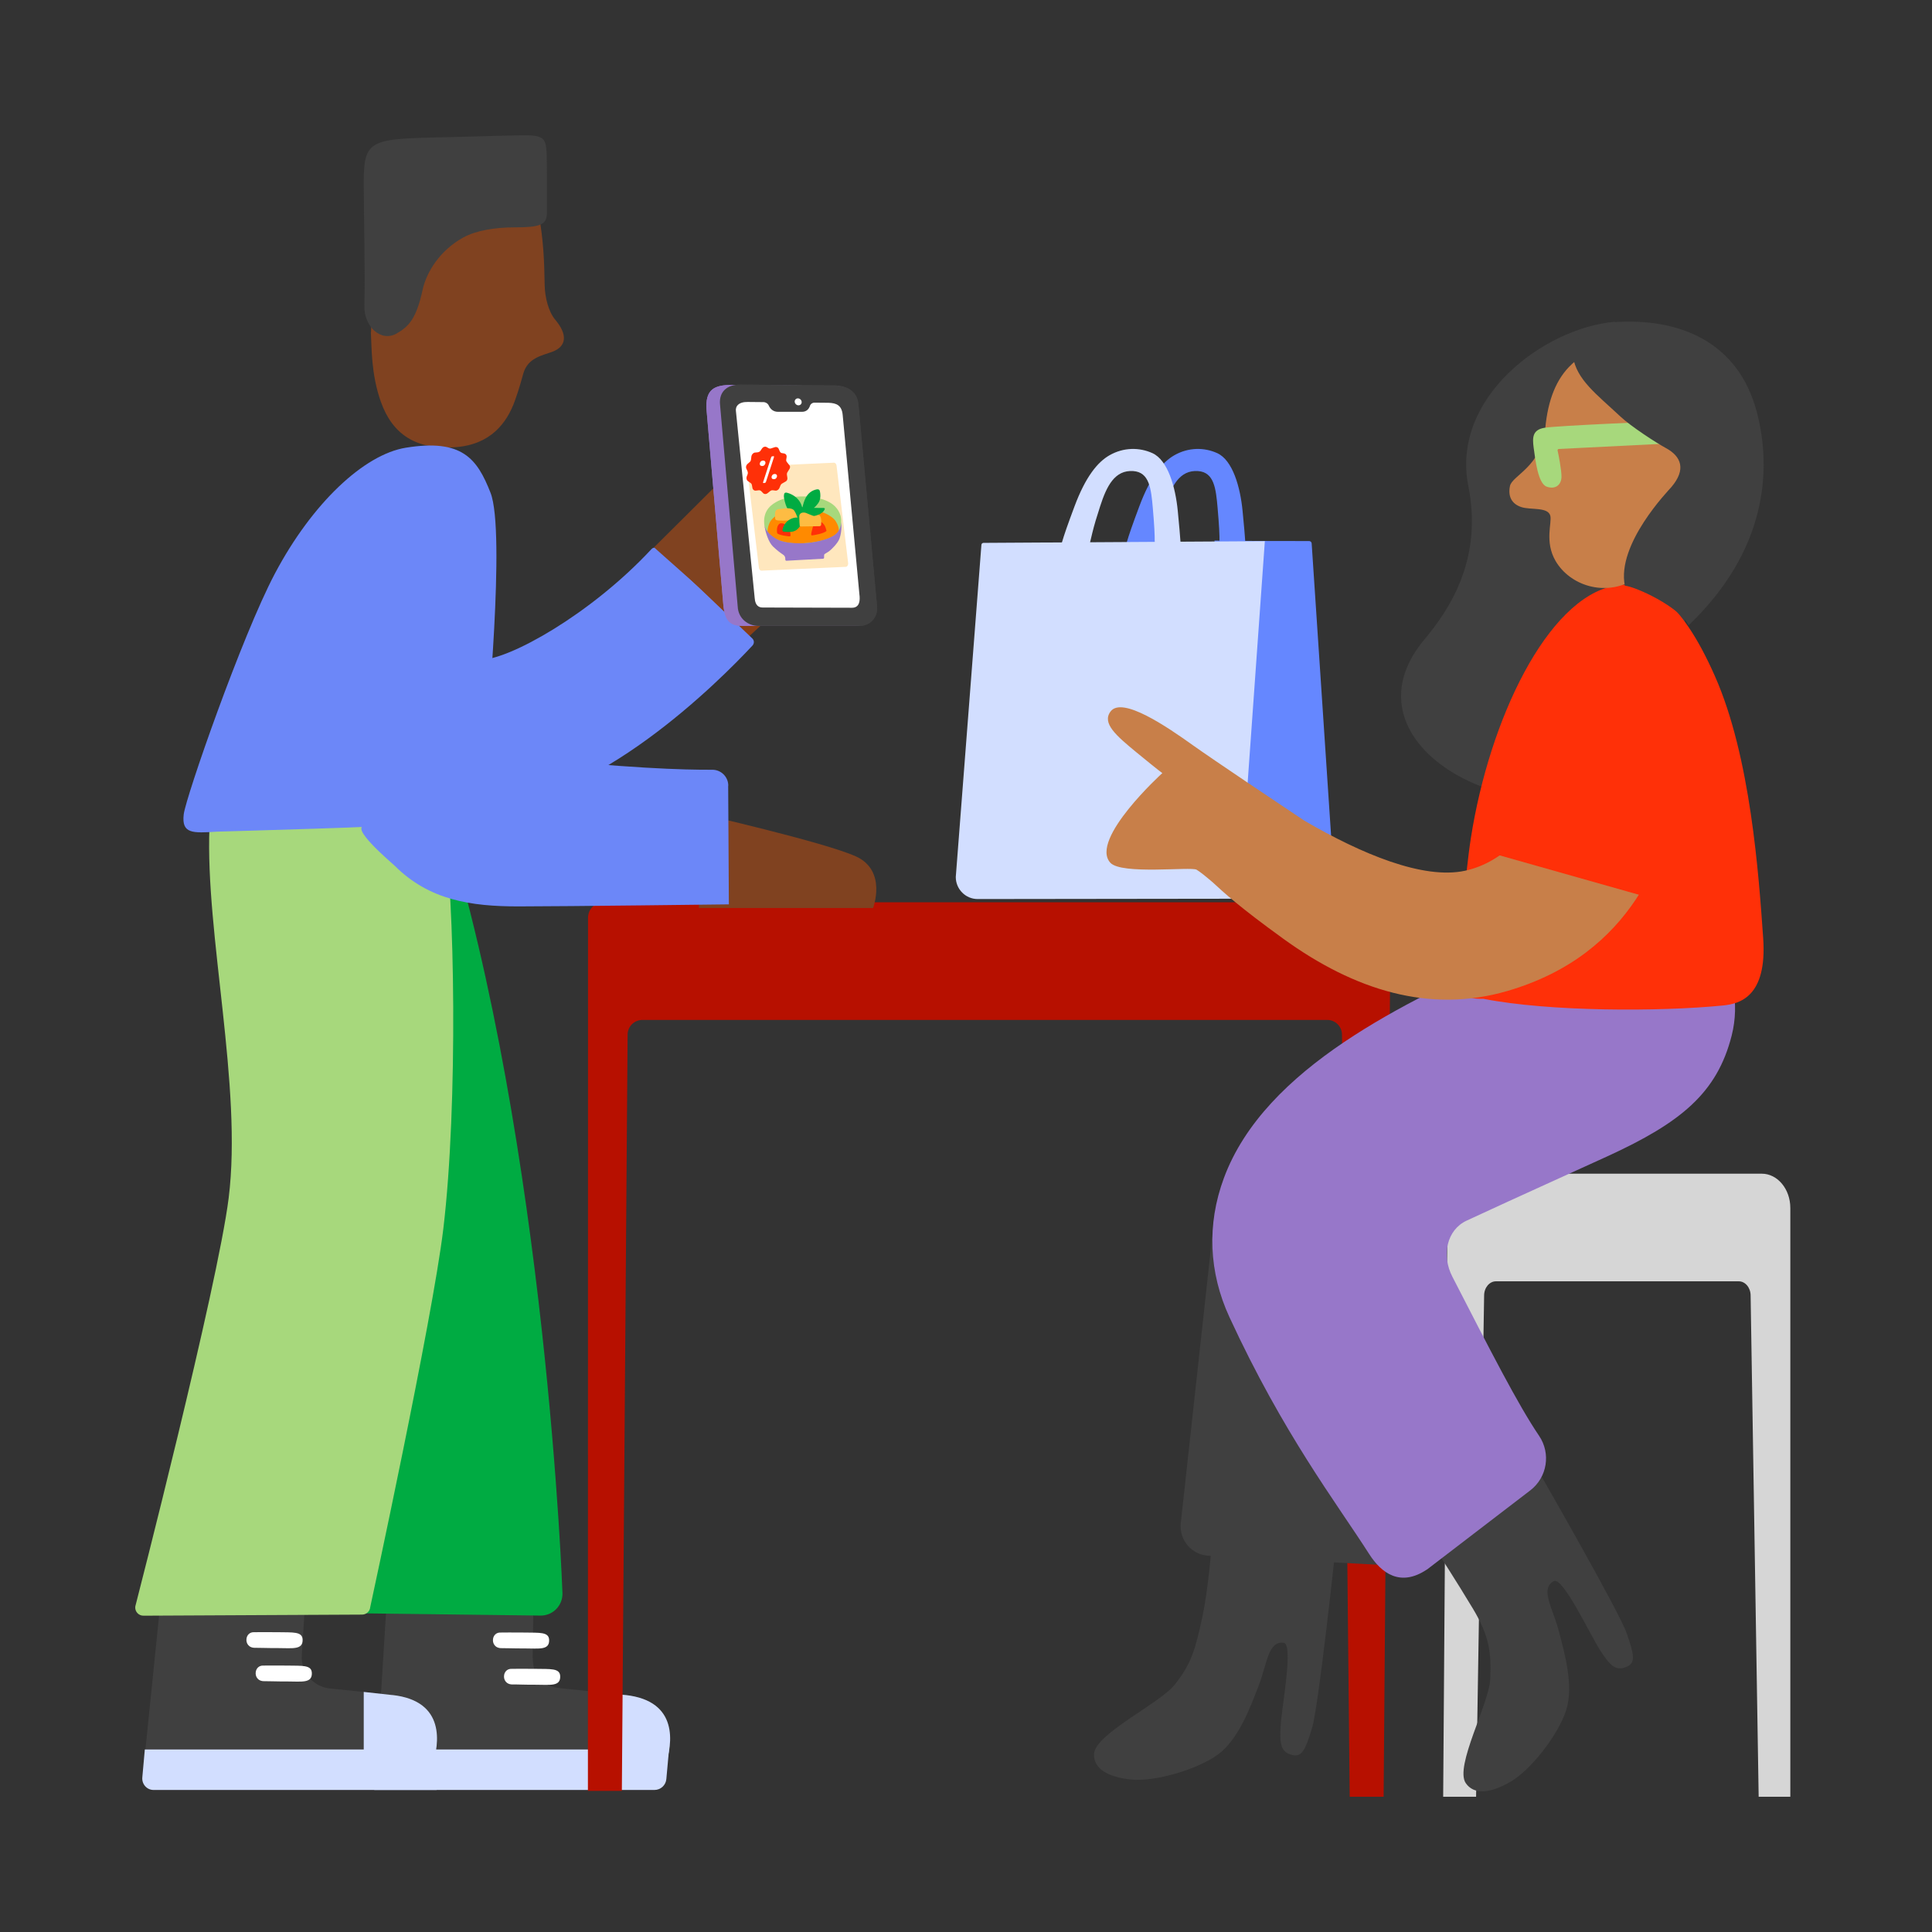
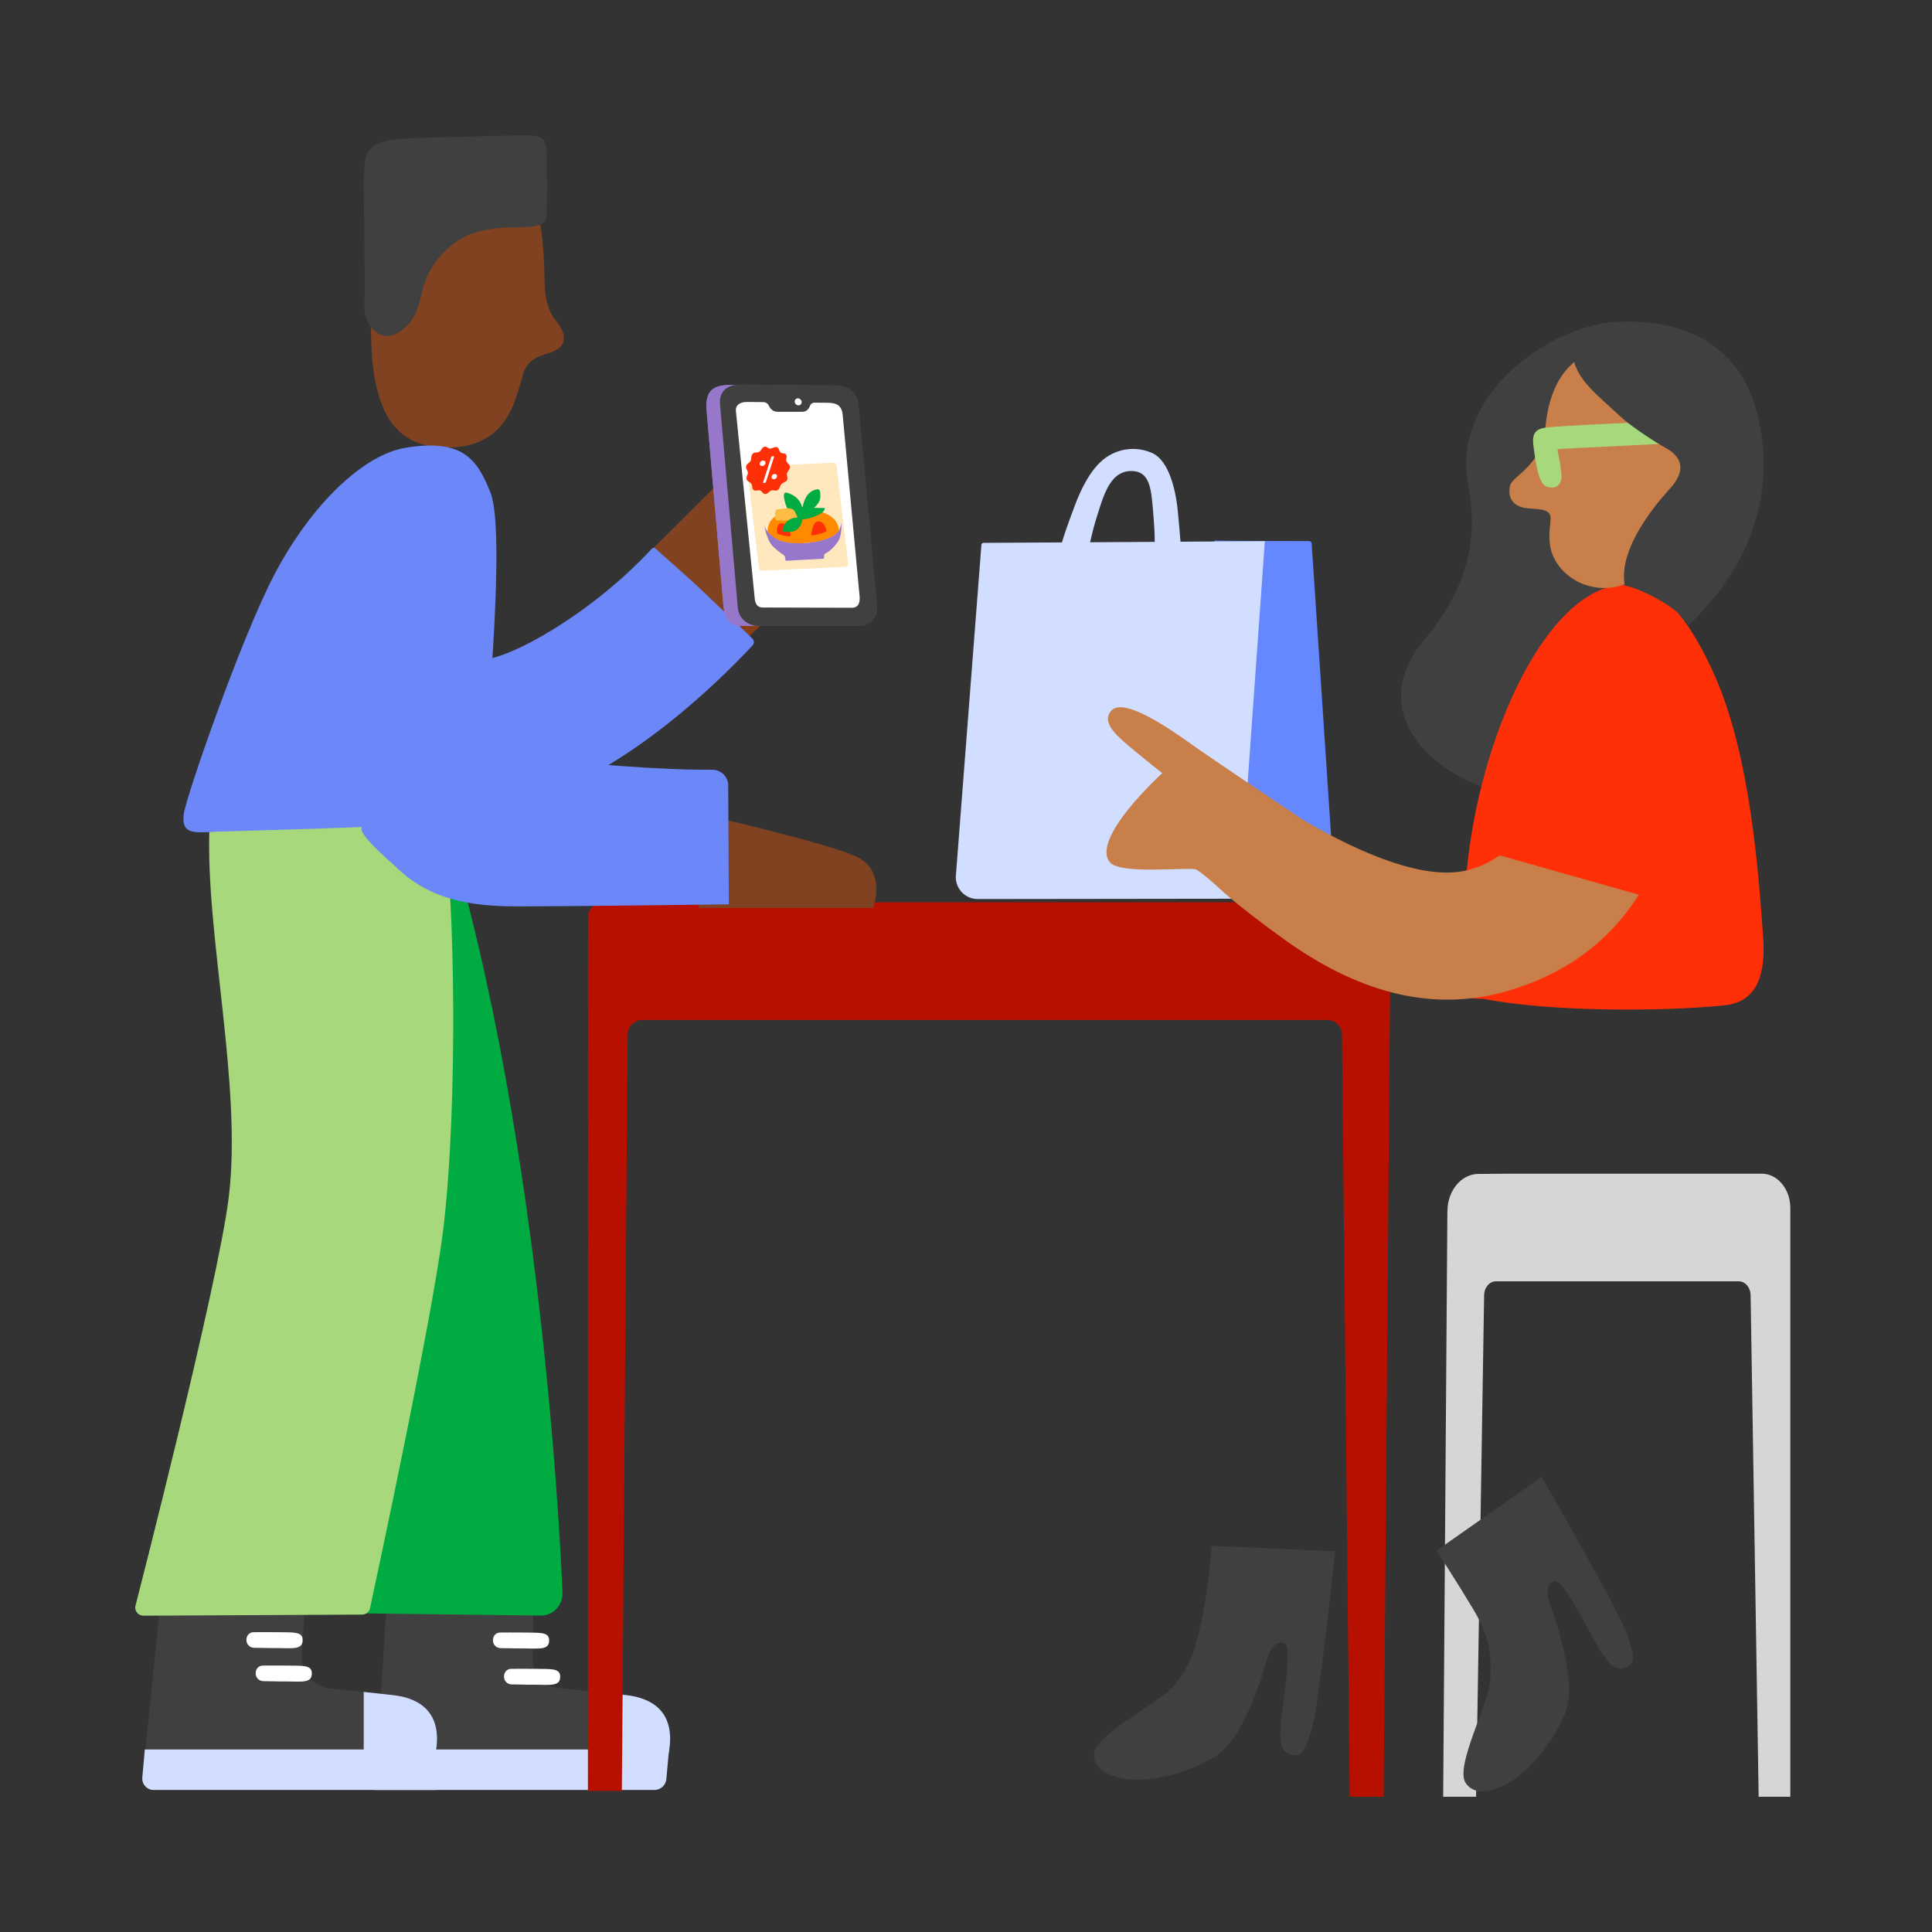
<svg xmlns="http://www.w3.org/2000/svg" width="300" height="300" viewBox="0 0 300 300" fill="none">
  <rect x="0" y="0" width="300" height="300" fill="#333333" stroke="none" />
  <g clip-path="url(#clip0_3054_12715)">
    <g clip-path="url(#clip1_3054_12715)">
-       <path d="M178.126 89.323C179.765 82.42 179.671 82.378 180.898 78.594C181.911 75.466 183.168 72.951 186.027 73.148C188.531 73.32 188.808 75.857 189.07 78.881C189.539 84.309 189.37 84.315 189.13 89.886L193.724 89.828C193.375 84.231 193.42 84.225 192.948 79.344C192.59 75.636 191.415 71.461 189.012 70.365C187.001 69.448 184.539 69.439 182.338 70.698C180.501 71.749 178.634 74.016 176.914 78.621C174.768 84.367 174.888 84.433 173.686 89.156L178.132 89.32L178.126 89.323Z" fill="#6587FF" />
      <path d="M168.064 89.323C169.702 82.42 169.609 82.378 170.836 78.594C171.849 75.466 173.105 72.951 175.965 73.148C178.469 73.32 178.746 75.857 179.007 78.881C179.476 84.309 179.308 84.315 179.067 89.886L183.661 89.828C183.312 84.231 183.357 84.225 182.885 79.344C182.528 75.636 181.352 71.461 178.95 70.365C176.939 69.448 174.476 69.439 172.276 70.698C170.439 71.749 168.572 74.016 166.852 78.621C164.705 84.367 164.826 84.433 163.623 89.156L168.07 89.32L168.064 89.323Z" fill="#D2DEFF" />
      <path d="M203.698 139.664L192.328 139.573L188.585 83.94C189.947 84.007 200.845 84.013 203.284 84.016C203.491 84.016 203.662 84.176 203.674 84.385L207.123 136.243C207.123 138.141 205.583 139.676 203.698 139.661V139.664Z" fill="#6587FF" />
      <path d="M192.455 139.552L151.81 139.603C149.934 139.603 148.413 138.071 148.413 136.182L152.394 84.597C152.406 84.43 152.544 84.3 152.712 84.297L196.405 84.034L192.452 139.549L192.455 139.552Z" fill="#D2DEFF" />
    </g>
    <path d="M59.936 250.501L58.554 272.84C58.422 274.225 59.555 275.574 60.937 275.574L101.016 275.645C102.043 275.645 102.956 274.997 103.266 274.012C104.275 270.843 105.374 264.134 97.039 263.202C93.115 262.767 89.794 262.421 87.332 262.181C84.728 261.924 82.814 261.24 82.717 257.308L82.814 250.013L59.927 250.492L59.936 250.501Z" fill="#404040" />
    <path d="M101.627 277.944H58.111V271.66H103.885L103.469 276.258C103.38 277.216 102.583 277.944 101.627 277.944Z" fill="#D2DEFF" />
    <path d="M97.146 263.211C95.551 263.033 94.063 262.873 92.682 262.722V275.601L101.123 275.645C102.15 275.645 103.062 274.988 103.372 274.012C104.382 270.843 105.48 264.134 97.146 263.202V263.211Z" fill="#D2DEFF" />
    <path d="M79.466 259.137C78.775 259.101 78.359 259.58 78.279 260.113C78.164 260.805 78.589 261.595 79.634 261.56C80.033 261.542 81.45 261.613 83.204 261.604C85.427 261.604 87.056 261.915 86.986 260.264C86.933 259.012 85.48 259.181 83.204 259.137C81.742 259.11 79.466 259.137 79.466 259.137Z" fill="white" />
    <path d="M77.748 253.501C77.057 253.465 76.641 253.945 76.561 254.477C76.446 255.169 76.871 255.959 77.916 255.924C78.315 255.906 79.732 255.977 81.486 255.968C83.709 255.968 85.339 256.279 85.268 254.628C85.215 253.377 83.762 253.545 81.486 253.501C80.024 253.474 77.748 253.501 77.748 253.501Z" fill="white" />
    <path d="M215.938 142.469C215.991 141.306 215.46 140.108 213.547 140.108H93.957C91.752 140.108 91.309 141.785 91.309 142.469L91.291 278.085H96.561L97.456 160.637C97.473 159.376 98.501 158.374 99.75 158.374H206.089C207.347 158.374 208.365 159.385 208.383 160.637L209.579 279H214.849L215.929 142.469H215.938Z" fill="#B71000" />
-     <path d="M216.151 243.09L187.648 241.572C185.026 241.43 183.069 239.114 183.352 236.504L188.623 188.408L222.882 187.618L216.151 243.09Z" fill="#404040" />
    <path d="M224.759 188C224.794 184.841 226.929 182.302 229.56 182.285C231.756 182.267 233.776 182.249 234.307 182.249H273.562C276.016 182.249 278 184.637 278 187.574V279H273.084L271.835 201.171C271.835 199.956 271.011 198.961 269.993 198.961H232.296C231.278 198.961 230.454 199.947 230.454 201.171L229.205 279H224.095L224.75 188H224.759Z" fill="#D6D6D6" />
    <path d="M239.391 229.306C239.391 229.306 251.384 250.19 252.571 253.554C253.749 256.918 253.988 258.178 252.659 258.782C250.905 259.581 250.002 258.657 248.425 256.181C246.796 253.607 242.642 244.75 241.26 245.522C239.117 246.711 241.074 249.613 242.022 253.172C242.969 256.731 244.413 261.853 243.173 265.625C241.942 269.397 237.735 274.828 234.529 276.683C231.322 278.53 228.825 278.689 227.593 276.87C225.849 274.278 231.234 264.551 231.402 260.734C231.588 256.572 231.251 254.033 228.745 249.844C226.212 245.611 223.067 240.773 223.067 240.773L239.382 229.333L239.391 229.306Z" fill="#404040" />
    <path d="M207.328 240.88C207.328 240.88 204.769 264.835 203.75 268.252C202.731 271.669 202.182 272.823 200.756 272.53C198.87 272.139 198.684 270.87 198.861 267.932C199.038 264.994 200.889 255.276 199.33 255.089C196.895 254.788 196.779 258.293 195.451 261.728C194.131 265.163 192.289 270.151 189.074 272.476C185.858 274.802 179.269 276.71 175.593 276.319C171.917 275.929 169.8 274.58 169.88 272.379C169.986 269.255 180.057 264.56 182.431 261.569C185.026 258.311 185.646 255.968 186.673 251.202C187.656 246.64 188.135 240.028 188.135 240.028L207.319 240.889L207.328 240.88Z" fill="#404040" />
-     <path d="M221.544 243.729C217.434 246.471 214.503 244.279 212.607 241.315C207.452 233.247 199.304 222.712 190.907 204.526C187.692 197.568 187.391 190.112 190.03 182.968C196.407 165.67 218.524 155.516 234.67 148.105C237.522 146.8 241.42 145.008 242.491 144.333C240.932 145.309 266.025 146.401 266.025 146.401C269.116 150.537 270.161 155.782 268.895 160.797C266.627 169.726 261.021 174.305 249.639 179.533C244.032 182.107 237.009 185.24 227.744 189.536C224.644 190.973 223.812 194.923 225.521 198.242C231.446 209.763 235.707 218.114 238.993 222.96C240.844 225.694 240.25 229.404 237.629 231.419L221.553 243.738L221.544 243.729Z" fill="#9777C9" />
    <path d="M250.641 49.978C239.72 50.963 225.274 61.791 228.002 75.468C230.26 86.82 225.15 94.55 221.146 99.343C209.995 112.674 226.664 125.81 245.911 124.336C265.158 122.863 262.554 99.157 260.375 87.787C258.196 76.418 252.129 49.845 250.641 49.978Z" fill="#404040" />
    <path d="M250.605 90.974C255.556 90.007 260.746 92.43 266.299 105.006C271.835 117.538 273.093 135.804 273.784 145.656C274.43 154.851 270.073 155.889 267.504 156.137C257.681 157.105 240.543 157.105 230.322 155.09C225.007 155.33 223.519 150.573 225.007 147.59C227.425 142.753 227.425 136.345 228.391 130.168C231.278 111.645 240.259 92.989 250.605 90.974Z" fill="#FF3008" />
    <path d="M24.764 250.27L22.461 272.84C22.328 274.225 23.4 275.423 24.791 275.432L64.923 275.654C65.95 275.654 66.862 275.006 67.172 274.021C68.182 270.852 69.28 264.142 60.946 263.21C57.022 262.775 53.701 262.429 51.238 262.19C48.634 261.932 46.695 259.651 46.863 257.033L47.297 250.03L24.755 250.279L24.764 250.27Z" fill="#404040" />
    <path d="M116.259 98.864L120.891 94.586L115.382 77.528L104.443 87.876L116.259 98.864Z" fill="#8A3E15" />
    <path d="M108.465 126.307C108.465 126.307 128.013 130.763 132.902 132.981C137.791 135.209 135.568 140.996 135.568 140.996H108.527L108.465 126.307Z" fill="#804220" />
    <path d="M74.693 125.357C74.462 125.357 74.241 125.357 74.011 125.349C54.206 124.763 43.861 105.61 40.876 94.382L51.93 91.427L62.975 88.409C63.789 91.32 68.147 102.237 74.684 102.423C74.719 102.423 74.746 102.423 74.781 102.423C78.988 102.423 91.645 95.492 101.158 85.267C101.45 84.957 101.929 84.939 102.239 85.223L116.809 99.131C117.127 99.424 117.145 99.912 116.853 100.231C111.857 105.601 92.257 125.357 74.684 125.357H74.693Z" fill="#6C87F8" />
    <path d="M54.214 250.492L83.948 250.865C85.843 250.882 87.376 249.32 87.34 247.412C87.34 247.412 84.922 178.37 68.838 126.706C63.213 125.677 54.471 130.159 54.471 130.159L50.928 246.666C50.663 248.681 52.204 250.474 54.214 250.492Z" fill="#00AB42" />
    <path d="M101.556 84.992C101.556 84.992 108.163 78.442 113.008 73.596C116.427 70.17 118.933 69.611 120.156 70.667C122.042 72.309 120.749 74.688 118.287 78.318C116.019 81.673 114.142 84.832 114.142 84.832L115.036 93.868L114.23 96.246L101.556 84.992Z" fill="#804220" />
    <path d="M57.589 51.585C57.722 53.786 57.589 58.029 59.139 62.386C60.946 67.481 64.648 69.904 70.777 69.433C76.216 69.016 78.687 65.661 79.909 62.342C80.697 60.185 81.043 58.703 81.273 57.949C81.99 55.57 84.143 55.215 85.728 54.638C87.987 53.813 88.173 51.975 86.233 49.668C85.179 48.425 84.612 46.18 84.577 44.272C84.506 40.384 84.408 37.544 83.647 33.115C82.416 25.962 76.897 30.169 69.573 30.169C61.584 30.169 60.149 31.695 58.749 38.148C57.979 41.715 57.607 51.594 57.607 51.594L57.589 51.585Z" fill="#804220" />
    <path d="M56.579 47.44C56.481 50.706 59.165 53.2 61.61 51.771C63.355 50.75 64.621 49.65 65.613 45.043C66.216 42.212 68.35 38.84 71.955 36.869C73.939 35.786 76.871 35.307 79.802 35.307C83.726 35.307 84.922 34.97 84.922 33.097C84.922 32.662 84.957 25.029 84.878 23.742C84.736 21.435 84.444 20.956 80.954 21.009C78.917 21.035 75.923 21.133 71.565 21.248C57.766 21.603 56.481 21.106 56.481 28.304C56.481 33.248 56.721 42.487 56.579 47.449V47.44Z" fill="#404040" />
    <path d="M22.293 250.883L56.252 250.714C56.907 250.696 57.439 250.19 57.492 249.543C57.492 249.543 67.137 205.015 68.838 190.814C71.141 171.616 70.618 138.697 68.891 128.846C58.307 122.801 48.918 126.946 32.523 128.508C31.868 145.052 37.669 168.696 35.508 186.021C33.79 199.831 21.009 249.445 21.009 249.445C20.903 250.217 21.514 250.901 22.293 250.883Z" fill="#A7D87C" />
    <path d="M113.089 122.011C113.089 120.627 111.973 119.517 110.591 119.526C106.348 119.553 97.491 119.331 79.228 117.387C76.296 117.077 75.437 116.58 75.499 114.627C75.516 113.952 78.554 82.604 76.172 76.525C74.099 71.235 71.787 68.102 63.01 69.522C56.544 70.569 48.475 78.114 42.674 89.084C37.528 98.82 28.848 123.786 28.529 126.449C28.166 129.502 29.928 129.378 33.711 129.138C33.711 129.138 66.881 128.215 56.801 128.215C53.931 128.215 60.884 134.029 61.301 134.446C66.659 139.78 73.098 140.747 80.503 140.747C87.908 140.747 113.089 140.428 113.177 140.428L113.071 122.011H113.089Z" fill="#6C87F8" />
    <path d="M67.784 277.944H23.835C22.807 277.944 22.001 277.039 22.099 275.992L22.488 271.66H67.793V277.944H67.784Z" fill="#D2DEFF" />
    <path d="M241.278 118.878C239.188 128.535 233.457 133.922 227.488 135.209C221.004 136.611 211.429 132.617 202.528 127.425C198.542 124.763 188.392 117.973 185.203 115.701C181.209 112.843 174.265 108.103 172.458 110.464C171.058 112.301 173.317 114.236 176.514 116.863C180.305 119.979 180.491 120.041 180.491 120.041C180.491 120.041 169.145 130.327 172.405 133.958C174.114 135.866 184.955 134.543 185.806 135.049C186.373 135.386 187.241 136.097 188.312 137.011C190.004 138.573 192.378 140.783 199.286 145.78C210.367 153.785 221.987 157.398 234.051 153.883C253.864 148.114 258.656 131.934 260.578 123.076L241.269 118.878H241.278Z" fill="#C87F49" />
    <path d="M230.322 132.103L257.691 139.842C257.691 139.842 267.097 106.586 258.975 102.414C245.778 95.642 230.322 132.094 230.322 132.094V132.103Z" fill="#FF3008" />
    <path d="M60.946 263.211C59.351 263.033 57.863 262.873 56.481 262.722V275.601L64.922 275.645C65.95 275.645 66.862 274.988 67.172 274.012C68.182 270.843 69.28 264.134 60.946 263.202V263.211Z" fill="#D2DEFF" />
    <path d="M39.467 253.448C38.776 253.412 38.36 253.891 38.28 254.424C38.165 255.116 38.59 255.906 39.635 255.871C40.034 255.853 41.451 255.924 43.205 255.915C45.428 255.915 47.057 256.226 46.987 254.575C46.934 253.323 45.481 253.492 43.205 253.448C41.743 253.421 39.467 253.448 39.467 253.448Z" fill="white" />
    <path d="M40.902 258.63C40.212 258.595 39.795 259.074 39.716 259.607C39.6 260.299 40.026 261.089 41.071 261.053C41.469 261.036 42.886 261.107 44.64 261.098C46.863 261.098 48.493 261.409 48.422 259.758C48.369 258.506 46.916 258.675 44.64 258.63C43.179 258.604 40.902 258.63 40.902 258.63Z" fill="white" />
    <path d="M244.068 56.555C241.668 58.765 240.357 62.093 239.949 66.513C239.391 72.451 234.803 73.826 234.467 75.468C234.13 77.11 234.759 78.246 236.212 78.734C237.664 79.222 240.348 78.681 240.729 80.075C241.021 81.139 239.799 84.104 241.552 87.113C243.731 90.84 249.099 92.749 253.731 90.006C261.587 85.355 264.377 79.285 264.714 74.093C265.051 68.9 263.899 59.901 259.727 56.901C254.75 53.315 248.496 52.463 244.059 56.555H244.068Z" fill="#C87F49" />
    <path d="M259.817 68.829L242.04 69.717C241.916 69.726 241.836 69.841 241.863 69.965C241.987 70.462 242.501 73.116 242.465 74.084C242.421 75.326 241.491 76.045 240.162 75.566C238.834 75.087 238.418 71.519 238.143 69.495C237.939 67.942 237.957 66.752 239.79 66.433C241.721 66.087 258.258 65.421 258.258 65.421L259.817 68.829Z" fill="#A7D87C" />
    <path d="M250.41 50.049C246.389 50.351 243.856 52.889 244.245 55.357C244.812 58.96 247.895 61.197 251.632 64.694C253.244 66.203 257.124 68.732 258.665 69.566C261.092 70.88 261.845 72.903 259.533 75.628C259.081 76.161 251.003 84.459 252.305 90.947C254.006 91.098 260.755 94.204 262.208 97.098C274.422 85.418 275.148 72.841 272.783 63.939C269.887 52.996 260.693 49.277 250.41 50.04V50.049Z" fill="#404040" />
    <path d="M115.457 97.193H132.852C134.542 97.193 135.794 95.856 135.651 94.206L132.915 62.942C132.77 61.291 132.066 59.968 129.586 59.928L113.56 59.764C110.994 59.805 109.427 60.375 109.725 63.788L112.311 93.839C112.553 96.61 113.511 97.195 115.457 97.195V97.193Z" fill="#9777C9" />
    <path d="M117.801 97.193H133.465C135.116 97.193 136.336 95.856 136.191 94.206L133.297 62.802C133.152 61.151 132.024 59.764 129.068 59.846L115.018 59.723C112.76 59.682 111.651 60.954 111.801 62.753L114.552 94.206C114.648 96.054 116.151 97.193 117.801 97.193Z" fill="#404040" />
    <path d="M114.278 63.893C114.148 63.093 114.699 62.391 116.096 62.417L118.554 62.441C118.899 62.444 119.23 62.654 119.376 62.976C119.572 63.408 119.983 63.948 120.814 63.948H124.521C125.301 63.948 125.629 63.435 125.766 63.024C125.868 62.715 126.161 62.521 126.495 62.525L128.656 62.545C129.889 62.587 130.72 62.928 130.854 64.46L133.447 92.289C133.577 93.216 133.503 94.373 132.291 94.373L118.422 94.335C117.839 94.335 117.277 94.04 117.192 92.902L114.281 63.895L114.278 63.893Z" fill="white" />
    <path d="M123.584 62.771C123.359 62.556 123.337 62.214 123.534 62.008C123.732 61.802 124.074 61.81 124.299 62.025C124.524 62.24 124.546 62.582 124.349 62.788C124.152 62.994 123.809 62.987 123.584 62.771Z" fill="white" />
    <path d="M115.457 97.193H132.852C134.542 97.193 135.794 95.856 135.651 94.206L132.915 62.942C132.77 61.291 132.066 59.968 129.586 59.928L113.56 59.764C110.994 59.805 109.427 60.375 109.725 63.787L112.311 93.838C112.553 96.61 113.511 97.195 115.457 97.195V97.193Z" fill="#9777C9" />
    <path d="M117.801 97.193H133.465C135.116 97.193 136.336 95.856 136.191 94.206L133.297 62.802C133.152 61.151 132.024 59.764 129.068 59.846L115.018 59.723C112.76 59.682 111.651 60.954 111.801 62.753L114.552 94.206C114.648 96.054 116.151 97.193 117.801 97.193Z" fill="#404040" />
-     <path d="M114.278 63.893C114.148 63.093 114.699 62.391 116.096 62.417L118.554 62.441C118.899 62.444 119.23 62.654 119.376 62.976C119.572 63.408 119.983 63.948 120.814 63.948H124.521C125.301 63.948 125.629 63.435 125.766 63.024C125.868 62.715 126.161 62.521 126.495 62.525L128.656 62.545C129.889 62.587 130.72 62.928 130.854 64.46L133.447 92.289C133.577 93.216 133.503 94.373 132.291 94.373L118.422 94.335C117.839 94.335 117.277 94.04 117.192 92.902L114.281 63.895L114.278 63.893Z" fill="white" />
+     <path d="M114.278 63.893C114.148 63.093 114.699 62.391 116.096 62.417L118.554 62.441C118.899 62.444 119.23 62.654 119.376 62.976C119.572 63.408 119.983 63.948 120.814 63.948H124.521C125.301 63.948 125.629 63.435 125.766 63.024C125.868 62.715 126.161 62.521 126.495 62.525L128.656 62.545C129.889 62.587 130.72 62.928 130.854 64.46L133.447 92.289C133.577 93.216 133.503 94.373 132.291 94.373L118.422 94.335C117.839 94.335 117.277 94.04 117.192 92.902L114.278 63.893Z" fill="white" />
    <path d="M123.584 62.771C123.359 62.556 123.337 62.214 123.534 62.008C123.732 61.802 124.074 61.81 124.299 62.025C124.524 62.24 124.546 62.582 124.349 62.788C124.152 62.994 123.809 62.987 123.584 62.771Z" fill="white" />
    <path d="M118.252 88.613L131.335 88.019C131.566 88.008 131.734 87.735 131.698 87.431L129.899 72.299C129.867 72.033 129.689 71.839 129.488 71.848L116.406 72.442C116.175 72.452 116.007 72.725 116.043 73.03L117.841 88.162C117.874 88.428 118.051 88.622 118.252 88.613Z" fill="#FFE7BE" />
-     <path d="M130.626 81.083C130.626 81.083 130.671 80.527 130.489 79.98C130.226 79.181 129.564 78.032 127.43 77.445C126.321 77.141 125.321 77.057 124.399 77.085C123.518 77.112 121.959 77.225 120.861 77.771C119.892 78.255 118.505 79.129 118.661 81.299C118.816 83.468 121.251 84.765 124.641 84.57C128.031 84.374 130.815 83.35 130.626 81.083Z" fill="#A7D87C" />
    <path d="M130.249 82.494C130.249 82.494 130.362 81.834 129.735 80.883C129.352 80.299 128.247 79.632 127.033 79.314C125.694 78.963 123.752 78.834 122.126 79.295C120.694 79.701 119.777 80.592 119.522 81.135C119.133 81.964 119.19 82.586 119.19 82.586C119.19 82.586 120.251 84.657 124.859 84.348C129.467 84.039 130.249 82.496 130.249 82.496L130.249 82.494Z" fill="#FF8A00" />
    <path d="M122.752 83.136C122.745 83.222 122.76 83.317 122.417 83.279C122.074 83.241 121.344 83.124 121.05 83C120.757 82.875 120.652 82.911 120.644 82.517C120.637 82.123 120.654 81.85 120.825 81.565C121.019 81.241 121.272 81.208 121.607 81.29C121.941 81.371 122.3 81.656 122.479 81.943C122.732 82.353 122.758 83.05 122.752 83.136Z" fill="#FF3008" />
    <path d="M128.324 82.445C128.336 82.433 128.338 82.415 128.334 82.4C128.305 82.277 128.165 81.745 127.978 81.49C127.765 81.201 127.412 80.861 126.895 80.984C126.311 81.124 126.137 82.148 126.065 82.436C125.992 82.724 125.851 83.171 126.111 83.138C126.45 83.096 127.99 82.833 128.324 82.445Z" fill="#FF3008" />
    <path d="M123.765 80.413C123.765 80.413 123.77 80.409 123.765 80.408C122.9 79.977 122.399 79.185 122.19 78.812C121.982 78.437 121.697 77.363 121.722 76.955C121.747 76.549 121.888 76.414 122.29 76.535C122.29 76.535 124.089 76.95 124.549 78.736C124.559 78.773 124.611 78.774 124.619 78.736C124.801 77.985 125.153 76.302 126.841 75.987C126.968 75.971 127.244 75.948 127.312 76.276C127.35 76.454 127.557 77.459 127.046 78.143C126.531 78.832 126.353 78.857 126.353 78.857C126.353 78.857 127.196 78.882 127.495 78.869C127.795 78.855 128.051 78.876 128.075 78.949C128.108 79.051 127.938 79.467 127.387 79.78C126.836 80.093 125.548 80.642 124.609 80.631C124.148 80.638 123.972 80.517 123.764 80.413L123.765 80.413Z" fill="#00AB42" />
    <path d="M123.763 80.713C123.603 80.73 122.105 80.862 121.519 80.847C120.933 80.833 120.729 80.83 120.576 80.763C120.423 80.696 120.383 80.708 120.357 80.421C120.332 80.135 120.329 79.804 120.362 79.579C120.395 79.353 120.511 79.103 120.936 79.051C121.361 78.999 122.199 78.908 122.467 78.928C122.735 78.949 123.132 79.005 123.337 79.304C123.542 79.603 123.712 80.045 123.784 80.233C123.856 80.421 123.938 80.695 123.763 80.715L123.763 80.713Z" fill="#FDBC43" />
    <path d="M124.642 80.582C124.528 81.109 124.263 81.644 124.263 81.644C124.263 81.644 123.917 82.268 123.331 82.476C122.744 82.683 121.896 82.605 121.724 82.559C121.551 82.513 121.477 82.517 121.498 82.282C121.518 82.046 121.792 81.207 122.484 80.754C122.991 80.421 123.431 80.349 123.796 80.362C123.8 80.361 123.801 80.358 123.796 80.356" fill="#00AB42" />
-     <path d="M127.499 81.534C127.499 81.534 127.563 80.805 127.486 80.511C127.409 80.216 127.308 79.901 127.045 79.956C126.783 80.011 126.512 80.194 126.219 80.079C125.926 79.965 125.525 79.813 125.198 79.668C124.871 79.522 124.113 79.503 124.113 80.208C124.112 80.912 124.157 81.412 124.173 81.538C124.189 81.665 124.13 81.754 124.417 81.751C124.705 81.748 127.166 81.712 127.285 81.707C127.404 81.702 127.501 81.537 127.501 81.537L127.499 81.534Z" fill="#FDBC43" />
    <path d="M130.626 81.084C130.626 81.084 130.669 82.332 129.565 83.094C128.463 83.855 126.334 84.279 124.857 84.346C123.38 84.413 121.581 84.254 120.692 83.753C119.801 83.253 118.815 82.516 118.662 81.356C118.84 82.756 119.375 84.225 120.031 84.864C120.687 85.502 121.303 85.929 121.567 86.103C121.832 86.277 121.925 86.471 121.934 86.668L121.945 86.911C121.949 87.004 122.028 87.076 122.123 87.072L127.806 86.76C127.897 86.756 127.966 86.679 127.965 86.589C127.961 86.433 127.961 86.207 127.984 86.125C128.021 85.996 128.37 85.866 128.728 85.607C129.079 85.355 130.105 84.353 130.359 83.628C130.8 82.371 130.628 81.085 130.628 81.085L130.626 81.084Z" fill="#9777C9" />
    <path d="M121.941 74.799L121.499 75.051C121.358 75.118 121.242 75.244 121.182 75.398L121.04 75.749C120.936 76.016 120.662 76.22 120.409 76.181L119.99 76.124C119.844 76.101 119.67 76.187 119.545 76.29L119.186 76.586C118.969 76.763 118.679 76.758 118.501 76.575L118.203 76.269C118.1 76.163 117.956 76.113 117.805 76.131L117.372 76.184C117.113 76.217 116.885 76.043 116.837 75.773L116.757 75.326C116.729 75.17 116.641 75.042 116.513 74.971L116.146 74.712C115.924 74.588 115.859 74.25 115.956 73.981L116.094 73.638C116.151 73.483 116.146 73.316 116.081 73.177L115.894 72.778C115.781 72.538 115.855 72.229 116.068 72.045L116.422 71.741C116.545 71.636 116.601 71.495 116.62 71.334L116.673 70.869C116.723 70.562 116.956 70.314 117.217 70.276L117.637 70.237C117.788 70.213 117.981 70.141 118.076 70.007L118.345 69.61C118.512 69.378 118.799 69.294 119.024 69.411L119.353 69.603C119.482 69.671 119.638 69.674 119.781 69.611L120.268 69.453C120.517 69.345 120.784 69.434 120.903 69.671L121.077 70.066C121.145 70.203 121.24 70.322 121.385 70.35L121.757 70.412C122.008 70.46 122.176 70.654 122.15 70.936L122.079 71.416C122.065 71.578 122.16 71.728 122.261 71.838L122.584 72.25C122.758 72.439 122.667 72.738 122.539 72.9L122.302 73.281C122.208 73.417 122.17 73.584 122.194 73.74L122.263 74.191C122.304 74.463 122.187 74.686 121.941 74.802L121.941 74.799Z" fill="#FF3008" />
    <path d="M118.336 71.538C118.148 71.586 117.952 71.804 117.983 72.091C118.014 72.376 118.348 72.388 118.523 72.337C118.773 72.261 118.904 71.938 118.854 71.763C118.803 71.587 118.642 71.461 118.337 71.54L118.336 71.538Z" fill="white" />
    <path d="M120.152 73.618C119.972 73.665 119.783 73.874 119.812 74.148C119.842 74.423 120.162 74.436 120.331 74.384C120.571 74.312 120.696 74.003 120.648 73.834C120.599 73.666 120.444 73.545 120.151 73.62L120.152 73.618Z" fill="white" />
    <path d="M119.861 70.879C119.786 70.891 119.755 70.943 119.721 71.082C119.686 71.22 118.518 74.815 118.491 74.878C118.454 74.96 118.524 75.028 118.603 75.01L118.821 74.964C118.868 74.954 118.904 74.913 118.943 74.813C118.982 74.713 120.143 71.106 120.168 71.03C120.199 70.933 120.208 70.807 120.085 70.833C119.963 70.859 119.862 70.877 119.862 70.877L119.861 70.879Z" fill="white" />
  </g>
  <defs>
    <clipPath id="clip0_3054_12715">
      <rect width="257" height="258" fill="white" transform="translate(21 21)" />
    </clipPath>
    <clipPath id="clip1_3054_12715">
      <rect width="58.71" height="69.949" fill="white" transform="translate(148.413 69.715)" />
    </clipPath>
  </defs>
</svg>